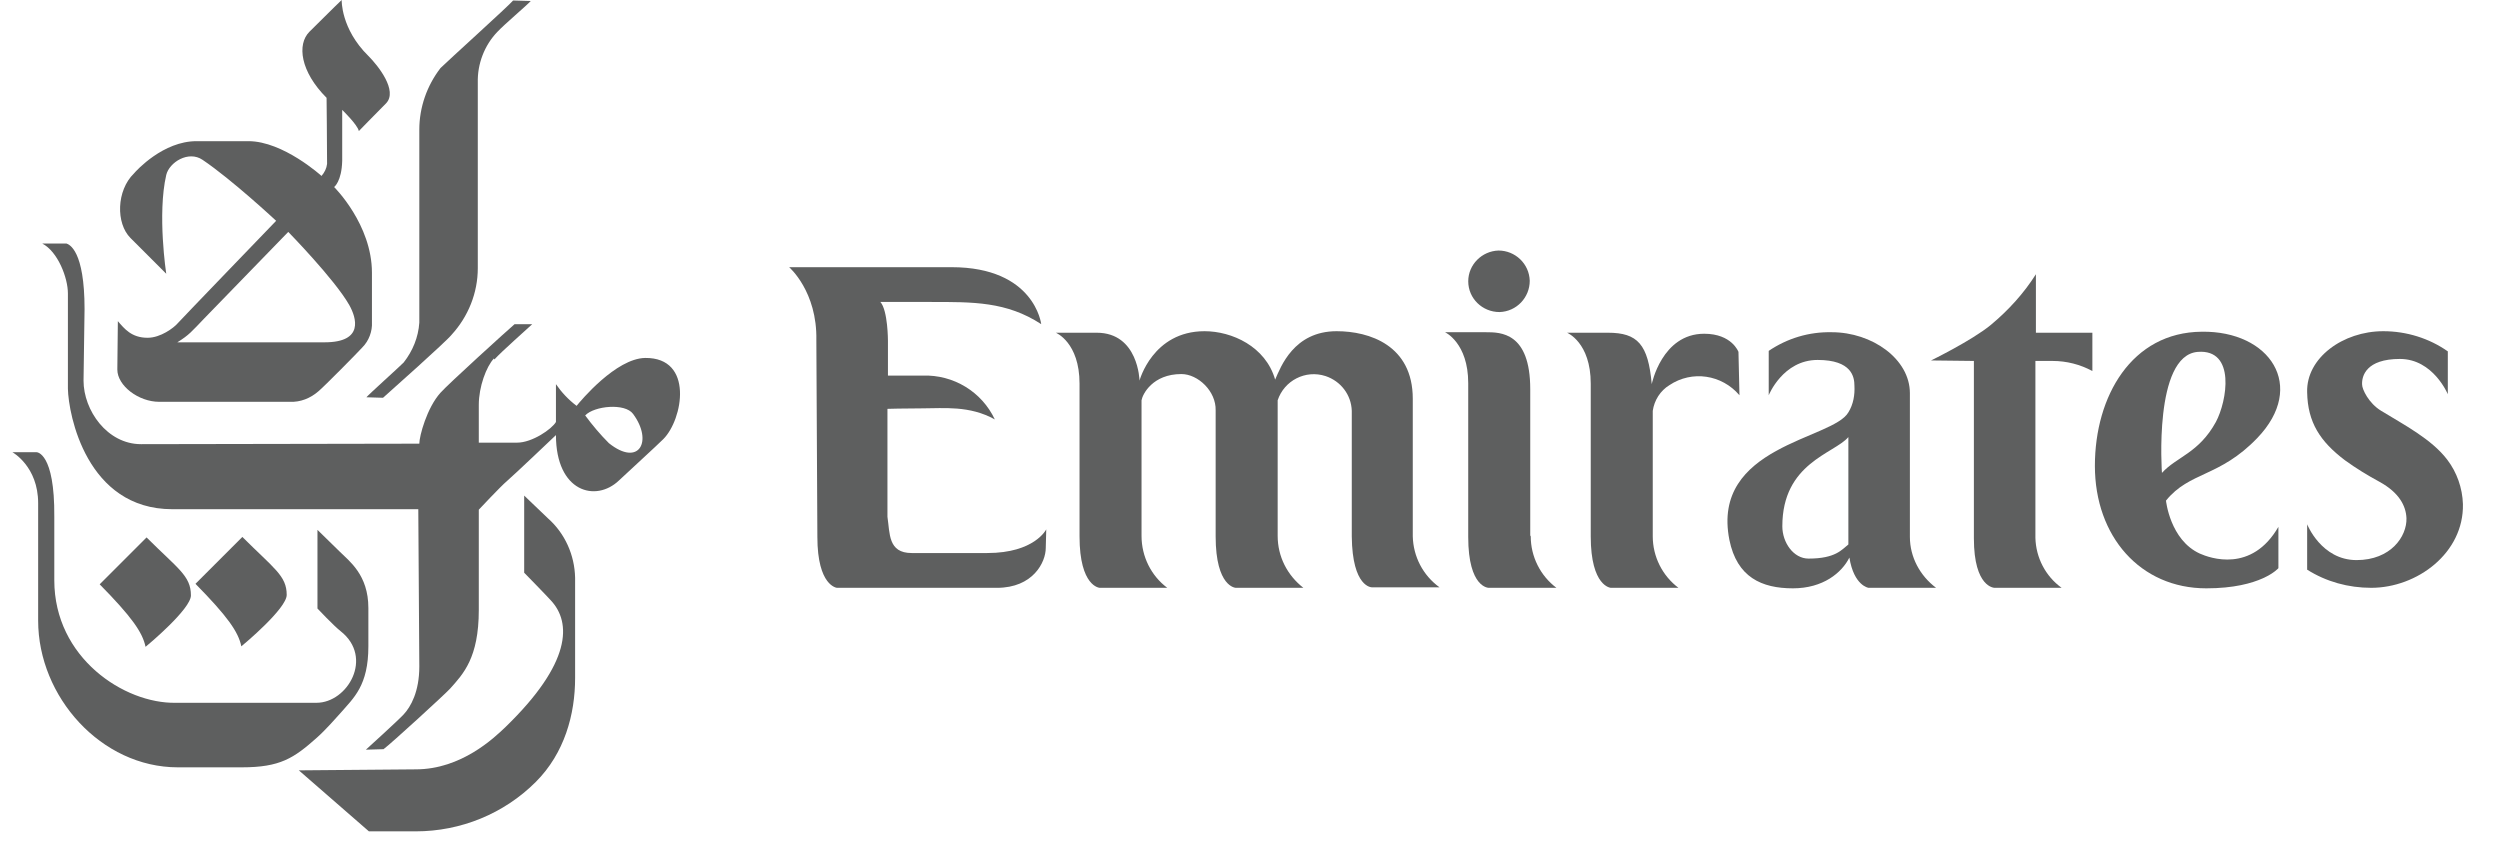
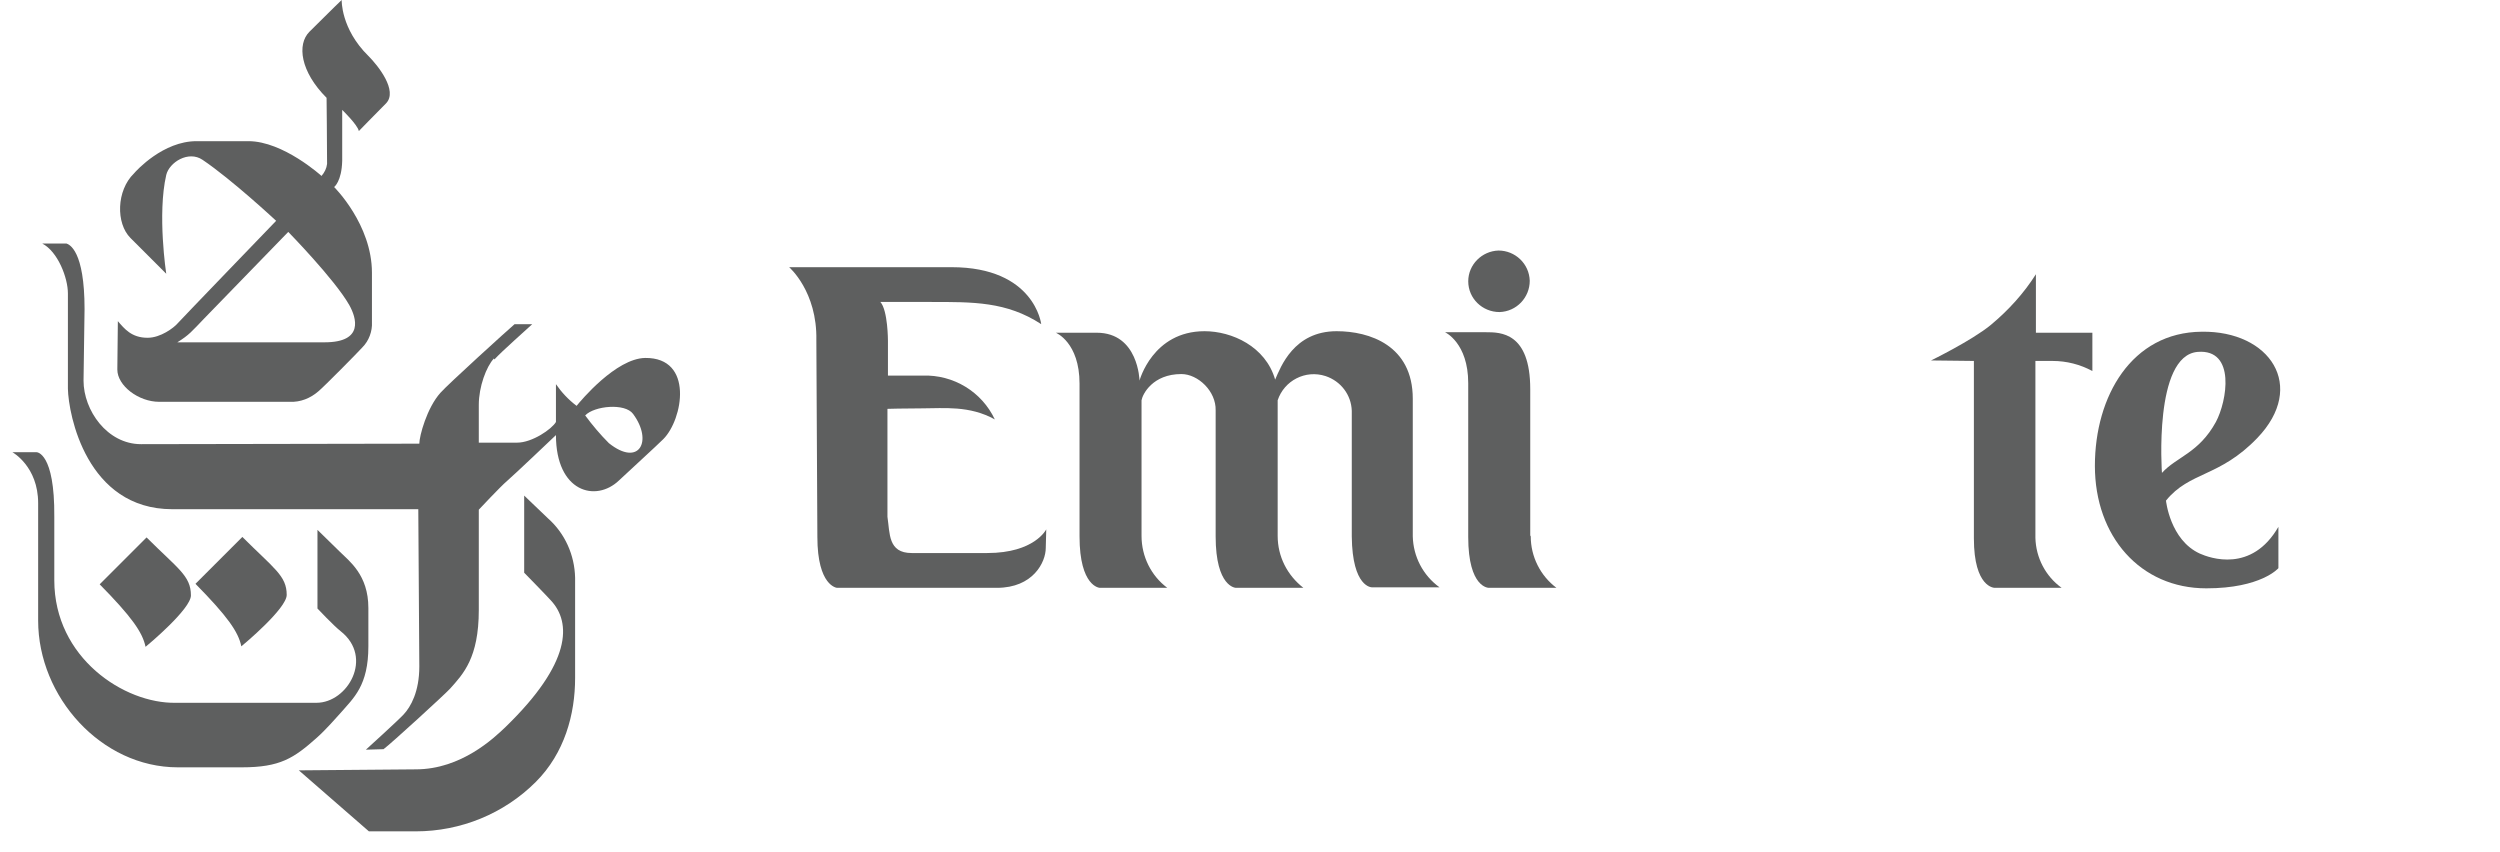
<svg xmlns="http://www.w3.org/2000/svg" width="135" height="46" viewBox="0 0 135 46" fill="none">
-   <path d="M23.787 3.675C23.052 4.628 22.643 5.799 22.643 6.997C22.643 7.405 22.643 17.07 22.643 17.424C22.589 18.213 22.289 18.948 21.799 19.574C21.527 19.847 19.921 21.29 19.785 21.453L20.683 21.48C20.983 21.208 24.086 18.458 24.386 18.077C25.284 17.097 25.801 15.817 25.801 14.483C25.801 14.048 25.801 4.873 25.801 4.465C25.774 3.457 26.155 2.45 26.863 1.715C27.244 1.307 28.442 0.299 28.66 0.054L27.707 0.027C27.516 0.272 24.113 3.348 23.787 3.675Z" fill="#5E5F5F" />
  <path d="M16.137 41.599L19.921 44.893H22.453C24.876 44.893 27.217 43.941 28.932 42.225C30.484 40.674 31.056 38.577 31.056 36.617V31.199C31.029 29.974 30.511 28.804 29.586 27.987C29.422 27.824 28.306 26.762 28.306 26.762V30.927C28.306 30.927 29.531 32.179 29.749 32.425C30.865 33.622 30.865 35.8 27.299 39.258C26.673 39.857 24.903 41.545 22.453 41.545L16.137 41.599Z" fill="#5E5F5F" />
  <path d="M26.672 19.357C26.264 19.792 25.855 20.881 25.855 21.861V23.903H27.924C28.741 23.903 29.803 23.168 30.021 22.787C30.021 22.76 30.021 20.745 30.021 20.745C30.32 21.181 30.701 21.589 31.137 21.916C31.355 21.643 33.26 19.357 34.839 19.329C37.48 19.302 36.881 22.651 35.819 23.712C35.465 24.067 33.914 25.482 33.424 25.945C32.171 27.143 30.021 26.571 30.021 23.495C30.021 23.495 27.734 25.673 27.38 25.972C27.026 26.272 25.855 27.524 25.855 27.524V32.942C25.855 35.528 25.011 36.399 24.303 37.189C24.031 37.488 21.118 40.156 20.71 40.456L19.757 40.483C19.757 40.483 21.472 38.931 21.799 38.577C22.18 38.169 22.643 37.352 22.643 35.991C22.643 35.637 22.588 27.497 22.588 27.497H9.303C4.675 27.497 3.694 22.378 3.667 20.99C3.667 20.582 3.667 16.498 3.667 15.845C3.667 15.001 3.123 13.585 2.279 13.149H3.586C3.749 13.204 4.566 13.531 4.566 16.689C4.566 16.689 4.511 20.337 4.511 20.555C4.511 22.161 5.791 23.985 7.615 23.985L22.643 23.958C22.643 23.549 23.051 22.025 23.786 21.208C24.195 20.745 27.434 17.805 27.788 17.505H28.741C28.605 17.642 27.026 19.03 26.699 19.411L26.672 19.357ZM31.6 22.433C31.981 22.95 32.416 23.468 32.879 23.93C34.513 25.237 35.275 23.821 34.186 22.351C33.75 21.752 32.09 21.916 31.6 22.433Z" fill="#5E5F5F" />
  <path d="M15.482 32.125C15.482 32.86 13.168 34.793 13.032 34.902C12.869 34.112 12.27 33.269 10.555 31.526L13.087 28.994C14.802 30.709 15.482 31.091 15.482 32.125Z" fill="#5E5F5F" />
  <path d="M19.894 3.022C20.412 3.539 21.5 4.9 20.847 5.581C20.275 6.153 19.377 7.078 19.377 7.078C19.323 6.752 18.479 5.935 18.479 5.935C18.479 5.935 18.479 8.385 18.479 8.685C18.451 9.801 18.043 10.1 18.043 10.1C18.043 10.1 20.085 12.115 20.085 14.729C20.085 15.981 20.085 17.151 20.085 17.396C20.112 17.887 19.922 18.404 19.568 18.758C19.377 18.976 17.498 20.881 17.199 21.126C16.763 21.507 16.219 21.725 15.647 21.698H8.596C7.48 21.698 6.336 20.827 6.336 19.956C6.336 19.738 6.364 17.342 6.364 17.342C6.718 17.75 7.099 18.24 7.97 18.24C8.678 18.24 9.386 17.696 9.576 17.478C9.767 17.26 14.912 11.924 14.912 11.924C14.912 11.924 12.516 9.692 10.937 8.63C10.175 8.113 9.141 8.766 8.977 9.447C8.487 11.57 8.977 14.783 8.977 14.783L7.044 12.85C6.255 12.06 6.282 10.291 7.235 9.365C7.371 9.202 8.814 7.623 10.611 7.623H13.415C15.293 7.623 17.362 9.501 17.362 9.501C17.526 9.311 17.635 9.093 17.662 8.848C17.662 7.868 17.635 5.282 17.635 5.282C16.219 3.866 16.028 2.396 16.709 1.715C17.988 0.436 18.451 0 18.451 0C18.451 0 18.397 1.552 19.894 3.022ZM11.046 17.179C10.338 17.914 10.229 18.077 9.576 18.485H17.526C19.677 18.485 19.241 17.151 18.86 16.471C18.07 15.082 15.566 12.523 15.566 12.523C15.566 12.523 11.182 17.043 11.046 17.179Z" fill="#5E5F5F" />
  <path d="M1.979 24.42H0.672C0.672 24.42 2.06 25.183 2.06 27.17V33.513C2.06 37.624 5.463 41.436 9.602 41.436H13.059C15.128 41.436 15.863 40.946 17.116 39.83C17.578 39.421 18.177 38.74 18.395 38.495C19.103 37.679 19.892 37.025 19.892 34.902V32.833C19.892 31.036 18.858 30.301 18.341 29.784C18.014 29.457 17.143 28.613 17.143 28.613V32.86C17.143 32.86 18.014 33.786 18.395 34.085C20.192 35.501 18.776 37.951 17.088 37.951C16.762 37.951 9.983 37.951 9.493 37.951C6.716 38.005 2.932 35.528 2.932 31.335V27.905C2.959 24.42 1.979 24.42 1.979 24.42Z" fill="#5E5F5F" />
  <path d="M10.31 32.152C10.31 32.887 7.996 34.82 7.86 34.929C7.697 34.14 7.098 33.296 5.383 31.553L7.915 29.021C9.603 30.709 10.31 31.09 10.31 32.152Z" fill="#5E5F5F" />
  <path d="M53.312 29.864H49.229C47.949 29.864 48.058 28.802 47.922 27.904V22.078C47.922 22.078 48.821 22.051 49.828 22.051C50.944 22.051 52.36 21.887 53.721 22.65C53.013 21.152 51.489 20.227 49.828 20.281H47.949V18.403C47.949 18.403 47.949 16.769 47.541 16.306H50.236C52.55 16.306 54.347 16.279 56.226 17.504C56.226 17.504 55.872 14.428 51.38 14.428H42.613C42.613 14.428 44.138 15.735 44.083 18.375L44.138 28.993C44.138 31.661 45.2 31.743 45.2 31.743H53.83C55.79 31.743 56.471 30.354 56.471 29.592L56.498 28.585C56.498 28.585 55.872 29.864 53.312 29.864Z" fill="#5E5F5F" />
  <path d="M76.29 28.965V21.533C76.29 18.647 73.949 17.885 72.179 17.885C69.865 17.885 69.157 19.818 68.858 20.499C68.341 18.702 66.516 17.885 65.046 17.885C62.242 17.885 61.534 20.553 61.534 20.553C61.534 20.553 61.48 17.967 59.22 17.967H57.015C57.015 17.967 58.295 18.484 58.295 20.716V28.965C58.295 31.688 59.384 31.742 59.384 31.742H63.032C62.161 31.089 61.643 30.055 61.643 28.938V21.615C61.698 21.288 62.242 20.199 63.794 20.199C64.692 20.199 65.672 21.125 65.645 22.159V28.965C65.645 31.715 66.734 31.742 66.734 31.742H70.382C69.511 31.062 68.994 30.055 68.994 28.938V21.615C69.348 20.553 70.491 19.954 71.58 20.308C72.397 20.58 72.969 21.315 72.996 22.187C72.996 22.187 72.996 28.394 72.996 28.965C73.023 31.742 74.085 31.715 74.085 31.715C75.991 31.715 77.733 31.715 77.733 31.715C76.835 31.062 76.317 30.055 76.29 28.965Z" fill="#5E5F5F" />
  <path d="M82.66 28.966C82.66 30.055 83.177 31.089 84.048 31.743C84.048 31.743 82.306 31.743 80.4 31.743C80.4 31.743 79.284 31.77 79.284 28.993V20.689C79.284 18.512 78.032 17.94 78.032 17.94H80.237C81.026 17.94 82.633 17.94 82.633 21.016V28.911L82.66 28.966Z" fill="#5E5F5F" />
-   <path d="M93.877 19.002C93.877 19.002 93.523 18.022 92.026 18.022C89.739 18.022 89.194 20.744 89.194 20.744C89.004 18.593 88.432 17.967 86.826 17.967H84.621C84.621 17.967 85.9 18.484 85.9 20.717V28.966C85.9 31.688 86.989 31.743 86.989 31.743H90.637C89.766 31.089 89.249 30.055 89.249 28.966V22.187C89.331 21.615 89.657 21.098 90.147 20.799C91.372 19.982 92.978 20.227 93.931 21.343L93.877 19.002Z" fill="#5E5F5F" />
  <path d="M110.837 19.491C111.6 19.491 112.335 19.682 112.988 20.036V17.967H109.939V14.809C109.286 15.843 108.442 16.769 107.489 17.558C106.454 18.402 104.276 19.464 104.276 19.464L106.59 19.491V29.075C106.59 31.742 107.707 31.742 107.707 31.742C109.694 31.742 111.328 31.742 111.328 31.742C110.456 31.116 109.939 30.109 109.912 29.047V19.491C110.892 19.491 110.239 19.491 110.837 19.491Z" fill="#5E5F5F" />
  <path d="M121.89 23.657C119.848 25.781 118.242 25.454 116.963 27.033C116.963 27.033 117.18 29.157 118.787 29.892C119.331 30.137 121.591 30.953 123.034 28.449V30.681C123.034 30.681 122.108 31.77 119.141 31.77C115.574 31.77 113.124 28.966 113.124 25.154C113.124 21.398 115.111 17.94 118.896 17.913C122.571 17.858 124.586 20.853 121.89 23.657ZM119.658 22.786C120.257 21.67 120.747 18.838 118.678 19.002C116.282 19.192 116.745 25.536 116.745 25.536C117.534 24.664 118.732 24.474 119.658 22.786Z" fill="#5E5F5F" />
  <path d="M80.973 16.851C81.899 16.824 82.606 16.061 82.606 15.163C82.579 14.237 81.817 13.529 80.919 13.529C80.02 13.557 79.285 14.292 79.285 15.19C79.285 16.116 80.047 16.851 80.973 16.851Z" fill="#5E5F5F" />
-   <path d="M97.661 30.164C96.845 30.164 96.246 29.293 96.246 28.421C96.246 24.991 99.05 24.501 99.812 23.602V29.401C99.458 29.674 99.132 30.164 97.661 30.164ZM99.812 22.268C98.968 23.739 92.38 24.065 93.387 29.156C93.796 31.171 95.13 31.77 96.817 31.77C98.451 31.77 99.458 30.926 99.867 30.109C100.112 31.634 100.901 31.743 100.901 31.743C102.807 31.743 104.549 31.743 104.549 31.743C103.678 31.089 103.134 30.082 103.134 28.993V21.234C103.134 19.383 101.092 17.94 98.914 17.94C97.689 17.913 96.518 18.267 95.511 18.947V21.343C95.511 21.343 96.273 19.437 98.151 19.437C100.003 19.437 100.139 20.363 100.139 20.826C100.166 21.316 100.084 21.833 99.812 22.268Z" fill="#5E5F5F" />
-   <path d="M129.949 27.985C129.977 28.965 129.105 30.245 127.254 30.245C125.348 30.245 124.586 28.312 124.586 28.312V30.762C125.621 31.416 126.818 31.742 128.044 31.742C130.521 31.742 133.053 29.864 132.998 27.223C132.971 26.352 132.672 25.508 132.154 24.827C131.311 23.711 129.786 22.922 128.588 22.187C127.907 21.778 127.554 21.016 127.554 20.771C127.526 20.308 127.771 19.383 129.595 19.383C131.392 19.383 132.182 21.288 132.182 21.288V18.974C131.174 18.266 129.949 17.885 128.697 17.885C126.519 17.885 124.532 19.328 124.586 21.179C124.613 22.813 125.294 23.847 126.628 24.855C127.227 25.29 127.853 25.671 128.506 26.025C129.541 26.597 129.922 27.305 129.949 27.985Z" fill="#5E5F5F" />
</svg>